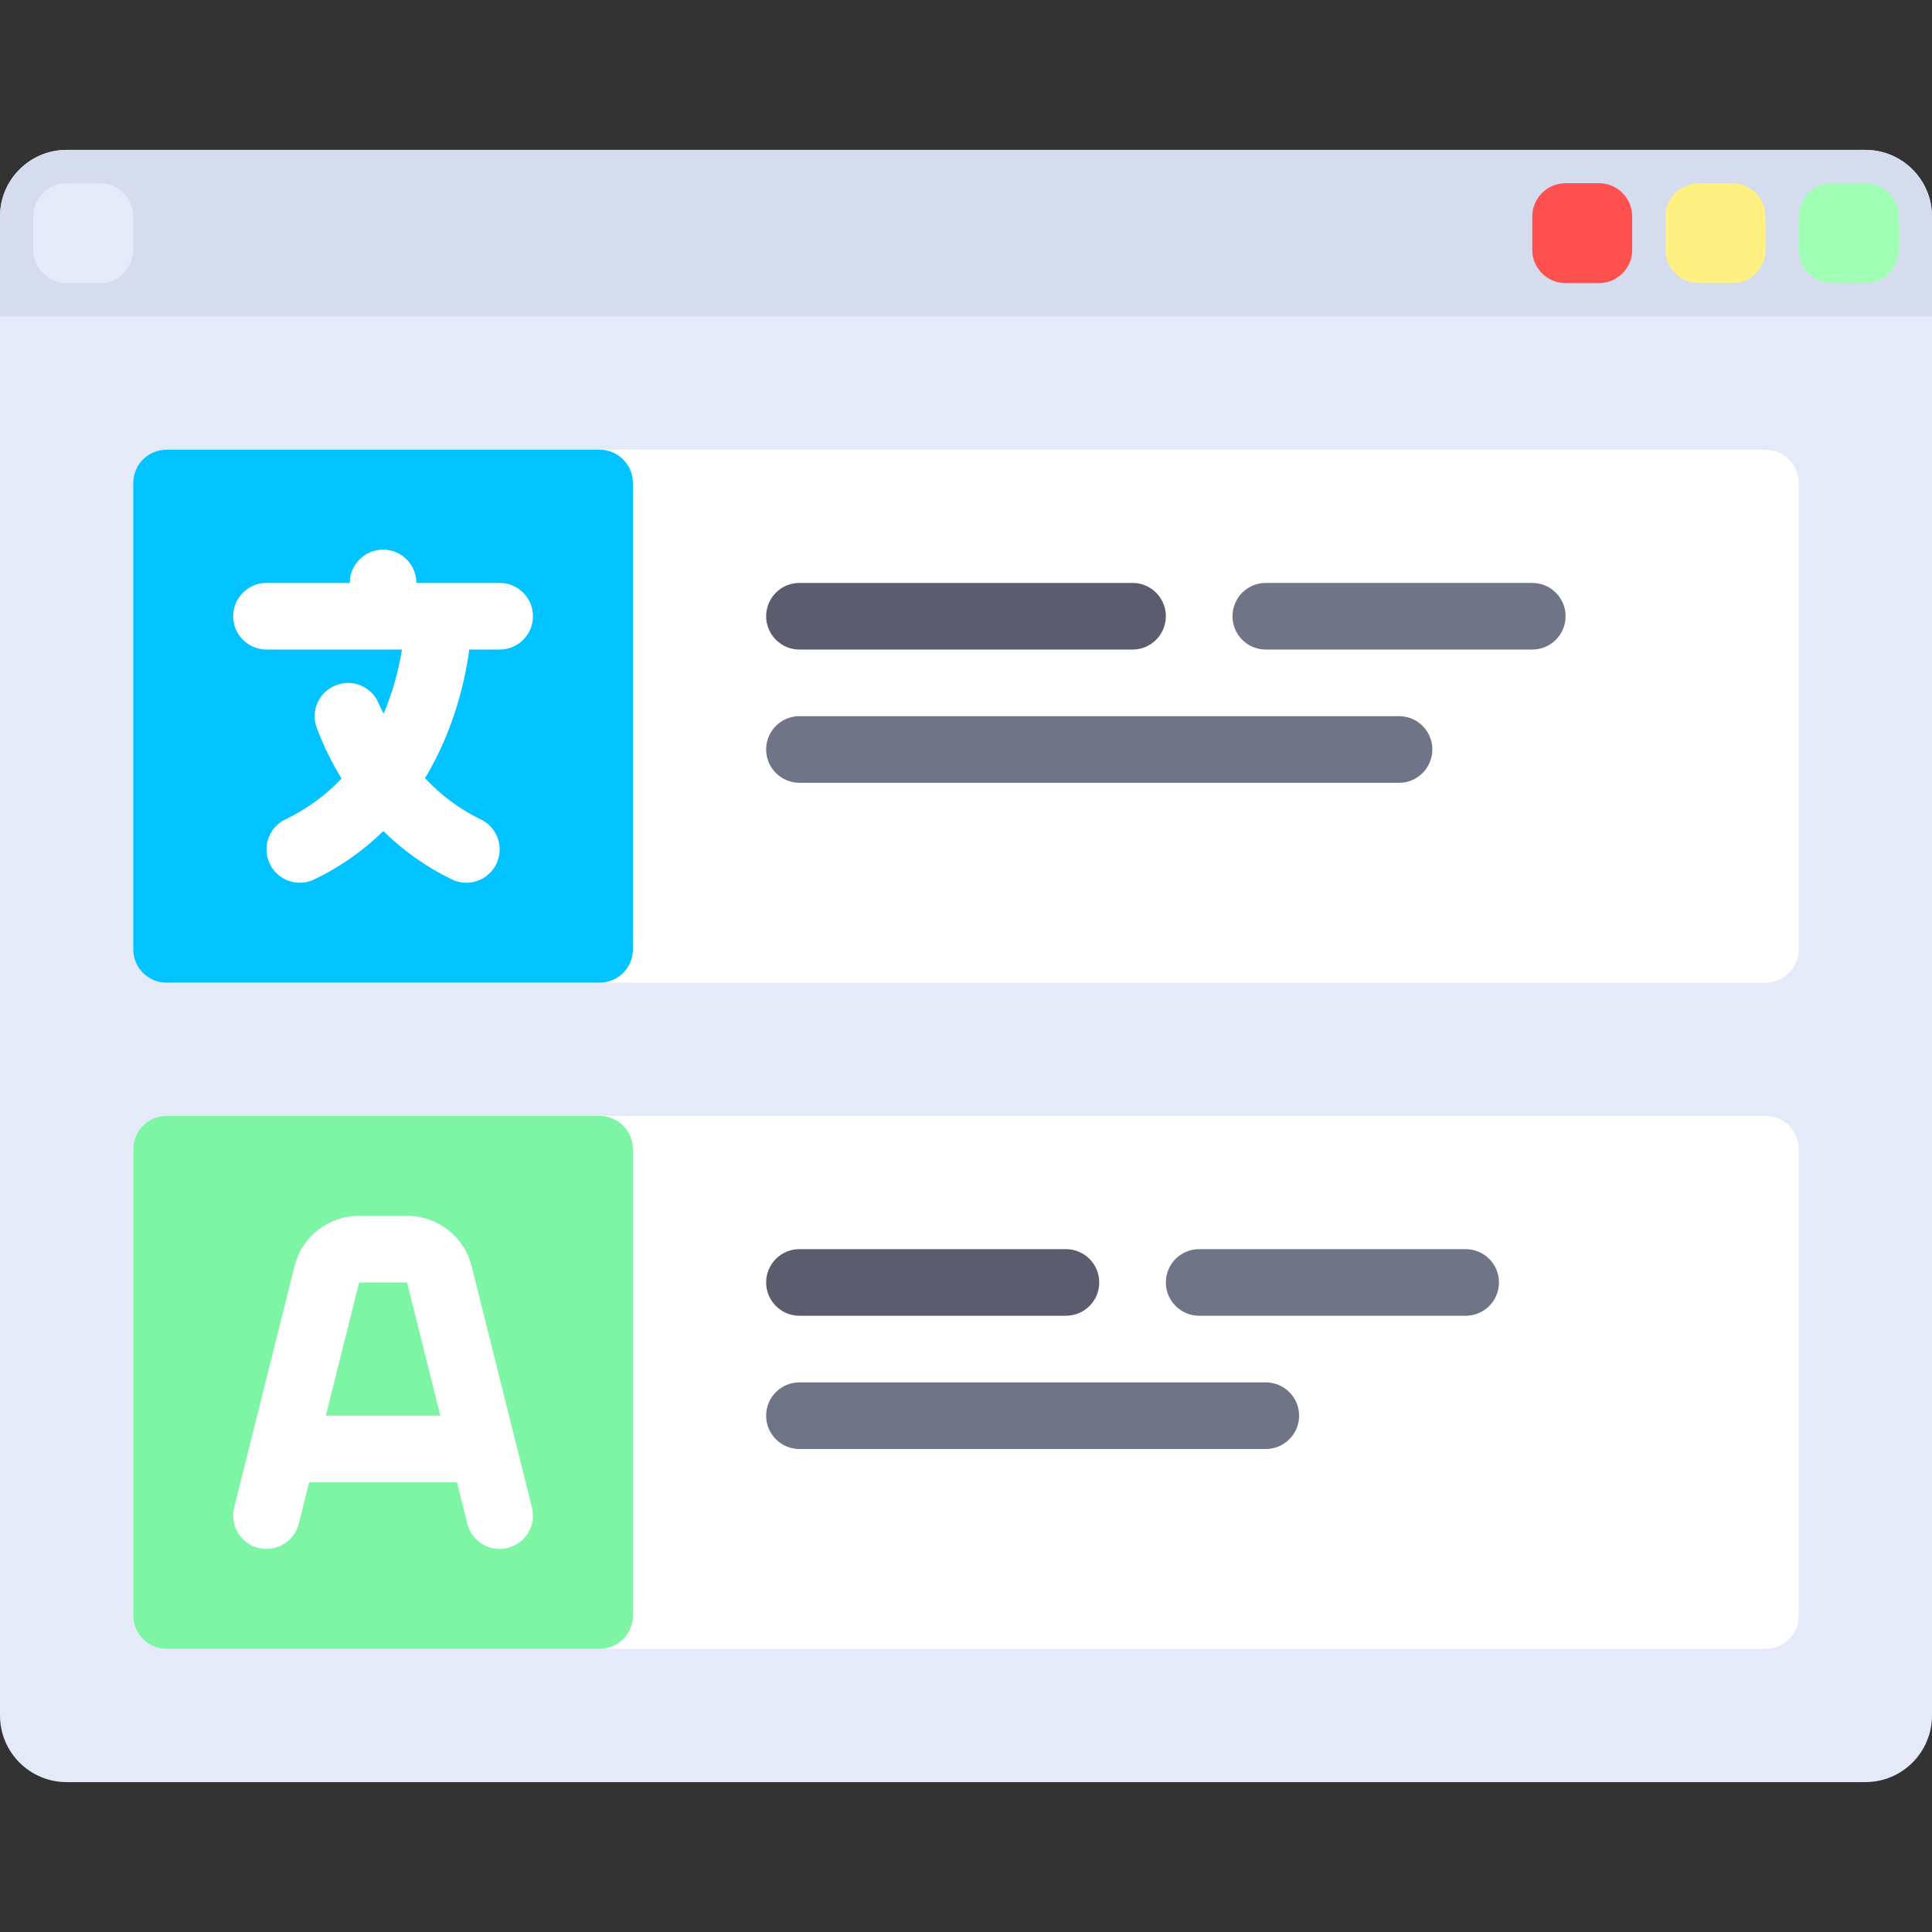
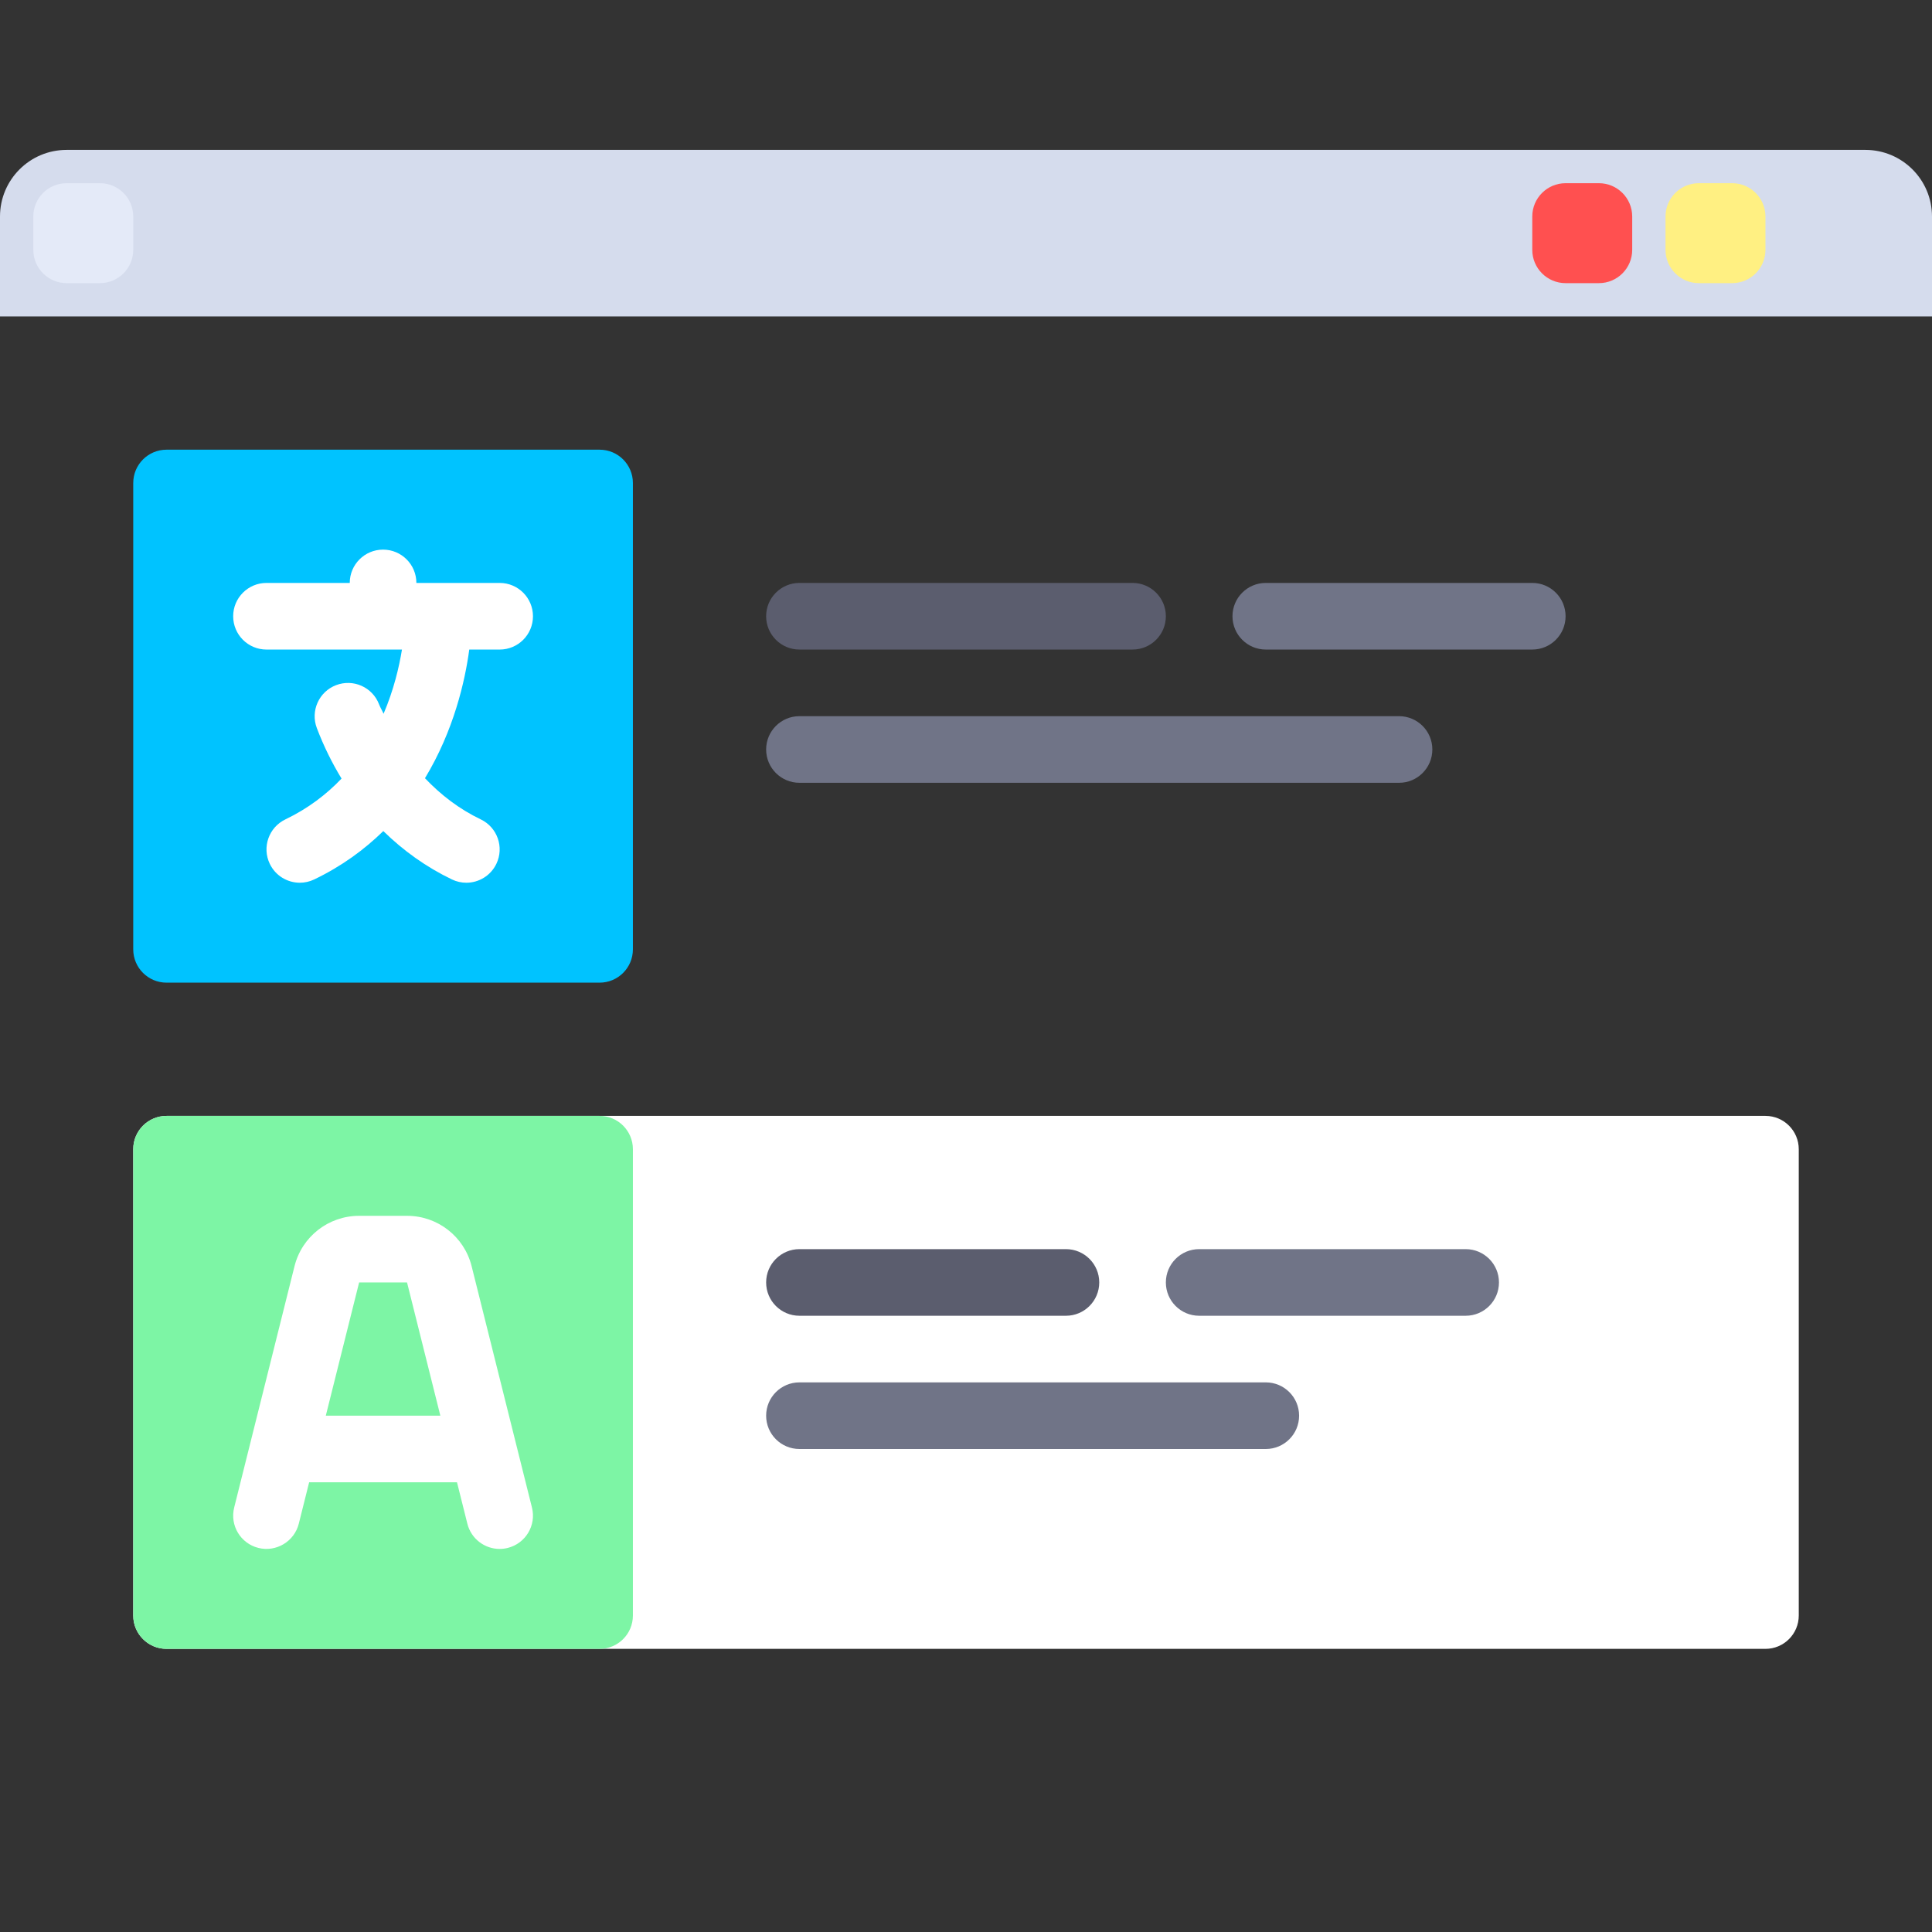
<svg xmlns="http://www.w3.org/2000/svg" height="800px" width="800px" version="1.1" id="Layer_1" viewBox="0 0 512 512" xml:space="preserve">
  <rect x="0" y="0" width="512" height="512" fill="#333333" stroke="none" />
-   <path style="fill:#E4EAF8;" d="M494.345,472.276H17.655C7.904,472.276,0,464.372,0,454.621V57.379  c0-9.751,7.904-17.655,17.655-17.655h476.69c9.751,0,17.655,7.904,17.655,17.655v397.241  C512,464.372,504.096,472.276,494.345,472.276z" />
  <path style="fill:#D5DCED;" d="M512,83.862H0V57.379c0-9.751,7.904-17.655,17.655-17.655h476.69c9.751,0,17.655,7.904,17.655,17.655  V83.862z" />
  <g>
-     <path style="fill:#FFFFFF;" d="M467.862,260.414H44.138c-4.875,0-8.828-3.953-8.828-8.828V128c0-4.875,3.953-8.828,8.828-8.828   h423.724c4.875,0,8.828,3.953,8.828,8.828v123.586C476.69,256.461,472.737,260.414,467.862,260.414z" />
    <path style="fill:#FFFFFF;" d="M467.862,436.966H44.138c-4.875,0-8.828-3.953-8.828-8.828V304.552c0-4.875,3.953-8.828,8.828-8.828   h423.724c4.875,0,8.828,3.953,8.828,8.828v123.586C476.69,433.013,472.737,436.966,467.862,436.966z" />
  </g>
  <path style="fill:#00C3FF;" d="M158.897,260.414H44.138c-4.875,0-8.828-3.953-8.828-8.828V128c0-4.875,3.953-8.828,8.828-8.828  h114.759c4.875,0,8.828,3.953,8.828,8.828v123.586C167.724,256.461,163.772,260.414,158.897,260.414z" />
  <path style="fill:#7DF5A5;" d="M158.897,436.966H44.138c-4.875,0-8.828-3.953-8.828-8.828V304.552c0-4.875,3.953-8.828,8.828-8.828  h114.759c4.875,0,8.828,3.953,8.828,8.828v123.586C167.724,433.013,163.772,436.966,158.897,436.966z" />
  <g>
    <path style="fill:#FFFFFF;" d="M132.414,154.483h-22.069c0-4.875-3.948-8.828-8.828-8.828c-4.879,0-8.828,3.953-8.828,8.828H70.621   c-4.879,0-8.828,3.953-8.828,8.828s3.948,8.828,8.828,8.828h35.903c-0.759,4.676-2.179,10.696-4.874,17.015   c-0.366-0.857-0.845-1.588-1.184-2.476c-1.732-4.561-6.819-6.845-11.388-5.112c-4.561,1.732-6.845,6.831-5.112,11.388   c1.817,4.777,4.02,9.234,6.546,13.377c-3.965,4.16-8.834,7.914-14.881,10.817c-4.396,2.108-6.25,7.38-4.138,11.776   c1.517,3.164,4.672,5.009,7.966,5.009c1.276,0,2.578-0.28,3.81-0.871c7.334-3.519,13.325-7.947,18.311-12.82   c5.32,5.209,11.383,9.555,18.189,12.82c1.233,0.595,2.535,0.871,3.81,0.871c3.293,0,6.449-1.845,7.966-5.009   c2.112-4.396,0.258-9.668-4.138-11.776c-5.673-2.722-10.546-6.446-14.786-10.914c7.616-12.597,10.614-25.709,11.737-34.094h8.056   c4.879,0,8.828-3.953,8.828-8.828S137.293,154.483,132.414,154.483z" />
    <path style="fill:#FFFFFF;" d="M140.974,399.513l-15.982-63.935c-1.966-7.876-9.01-13.372-17.13-13.372h-12.69   c-8.12,0-15.164,5.495-17.129,13.37l-15.982,63.935c-1.19,4.733,1.689,9.526,6.422,10.707c4.698,1.176,9.517-1.703,10.698-6.422   l2.743-10.969h39.187l2.742,10.969c1,4.009,4.595,6.69,8.552,6.686c0.707,0,1.431-0.082,2.146-0.263   C139.285,409.038,142.164,404.246,140.974,399.513z M86.34,375.172l8.832-35.31h12.698l8.828,35.31H86.34z" />
  </g>
  <path style="fill:#5B5D6E;" d="M300.138,172.138h-88.276c-4.879,0-8.828-3.953-8.828-8.828s3.948-8.828,8.828-8.828h88.276  c4.879,0,8.828,3.953,8.828,8.828S305.017,172.138,300.138,172.138z" />
  <g>
    <path style="fill:#707487;" d="M370.759,207.448H211.862c-4.879,0-8.828-3.953-8.828-8.828c0-4.875,3.948-8.828,8.828-8.828   h158.897c4.879,0,8.828,3.953,8.828,8.828C379.586,203.496,375.638,207.448,370.759,207.448z" />
    <path style="fill:#707487;" d="M406.069,172.138h-70.621c-4.879,0-8.828-3.953-8.828-8.828s3.948-8.828,8.828-8.828h70.621   c4.879,0,8.828,3.953,8.828,8.828S410.948,172.138,406.069,172.138z" />
  </g>
  <path style="fill:#5B5D6E;" d="M282.483,348.69h-70.621c-4.879,0-8.828-3.953-8.828-8.828s3.948-8.828,8.828-8.828h70.621  c4.879,0,8.828,3.953,8.828,8.828S287.362,348.69,282.483,348.69z" />
  <g>
    <path style="fill:#707487;" d="M335.448,384H211.862c-4.879,0-8.828-3.953-8.828-8.828s3.948-8.828,8.828-8.828h123.586   c4.879,0,8.828,3.953,8.828,8.828S340.328,384,335.448,384z" />
    <path style="fill:#707487;" d="M388.414,348.69h-70.621c-4.879,0-8.828-3.953-8.828-8.828s3.948-8.828,8.828-8.828h70.621   c4.879,0,8.828,3.953,8.828,8.828S393.293,348.69,388.414,348.69z" />
  </g>
  <path style="fill:#E4EAF8;" d="M26.483,75.034h-8.828c-4.875,0-8.828-3.953-8.828-8.828v-8.828c0-4.875,3.953-8.828,8.828-8.828  h8.828c4.875,0,8.828,3.953,8.828,8.828v8.828C35.31,71.082,31.358,75.034,26.483,75.034z" />
  <path style="fill:#FF5050;" d="M423.724,75.034h-8.828c-4.875,0-8.828-3.953-8.828-8.828v-8.828c0-4.875,3.953-8.828,8.828-8.828  h8.828c4.875,0,8.828,3.953,8.828,8.828v8.828C432.552,71.082,428.599,75.034,423.724,75.034z" />
  <path style="fill:#FFF082;" d="M459.034,75.034h-8.828c-4.875,0-8.828-3.953-8.828-8.828v-8.828c0-4.875,3.953-8.828,8.828-8.828  h8.828c4.875,0,8.828,3.953,8.828,8.828v8.828C467.862,71.082,463.91,75.034,459.034,75.034z" />
-   <path style="fill:#A0FFB4;" d="M494.345,75.034h-8.828c-4.875,0-8.828-3.953-8.828-8.828v-8.828c0-4.875,3.953-8.828,8.828-8.828  h8.828c4.875,0,8.828,3.953,8.828,8.828v8.828C503.172,71.082,499.22,75.034,494.345,75.034z" />
</svg>